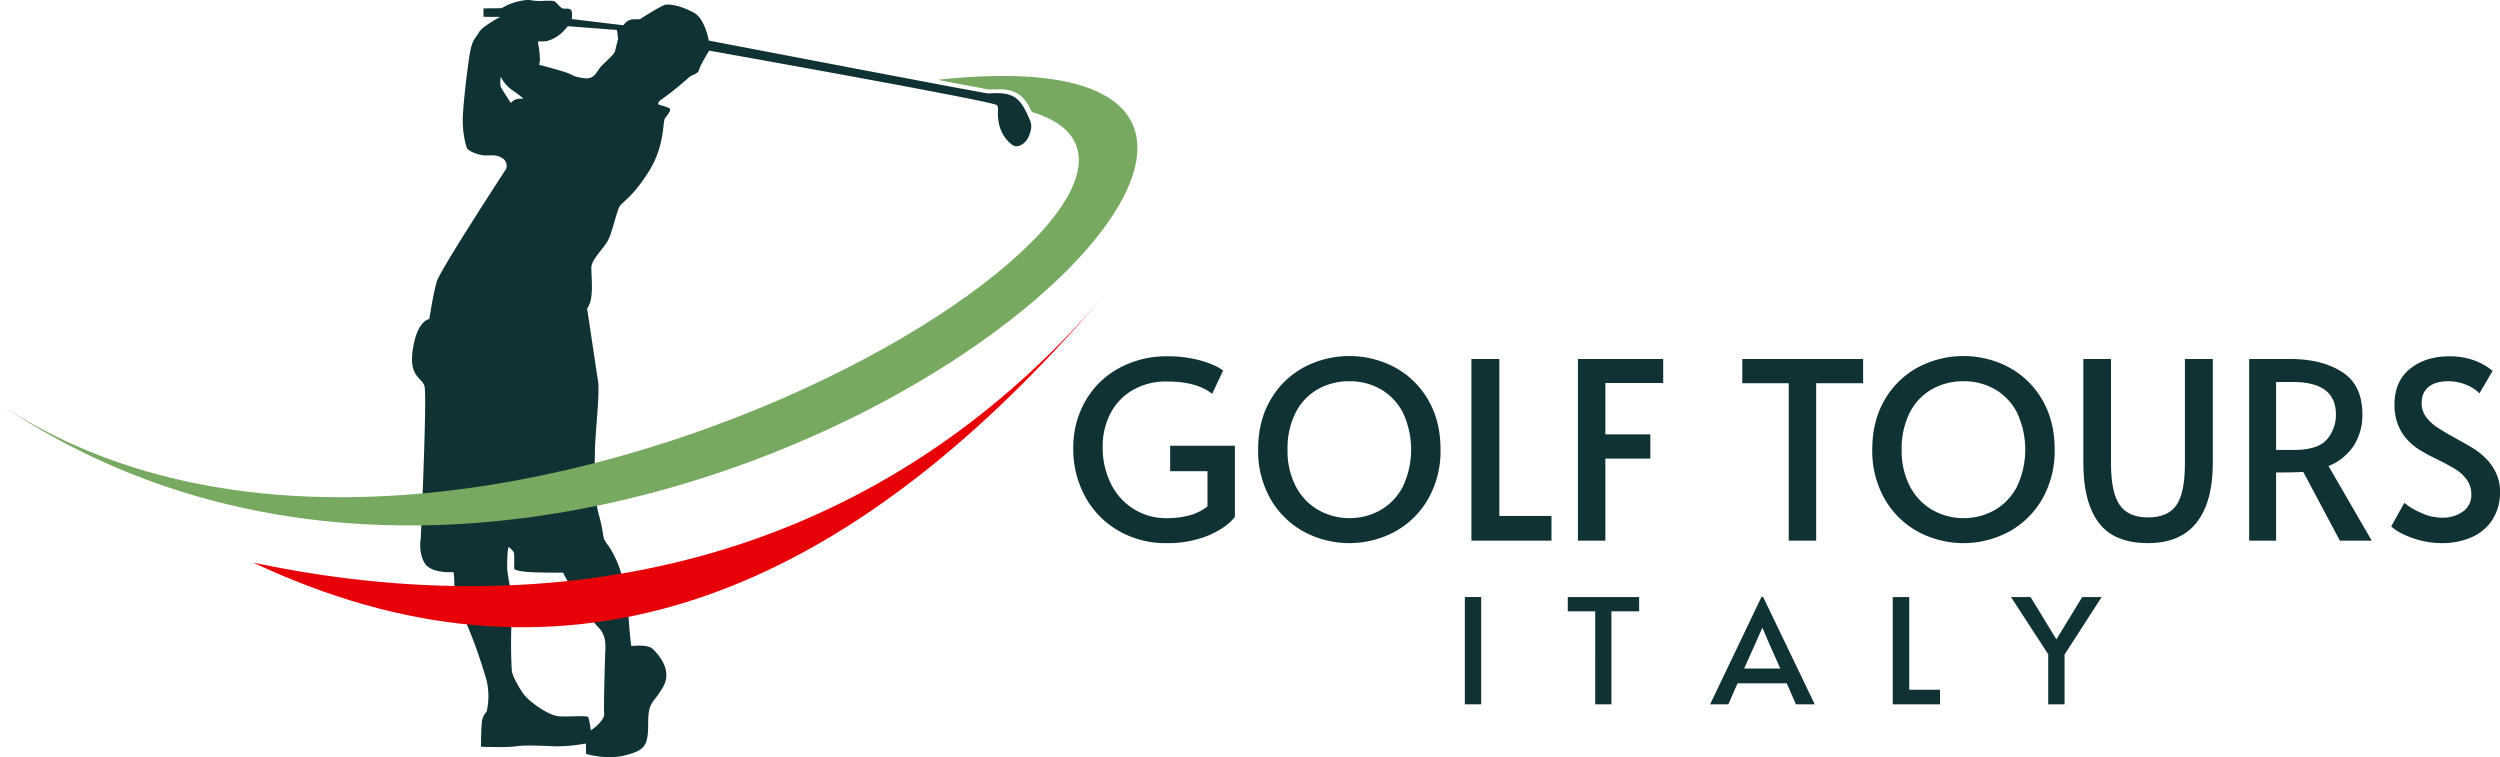
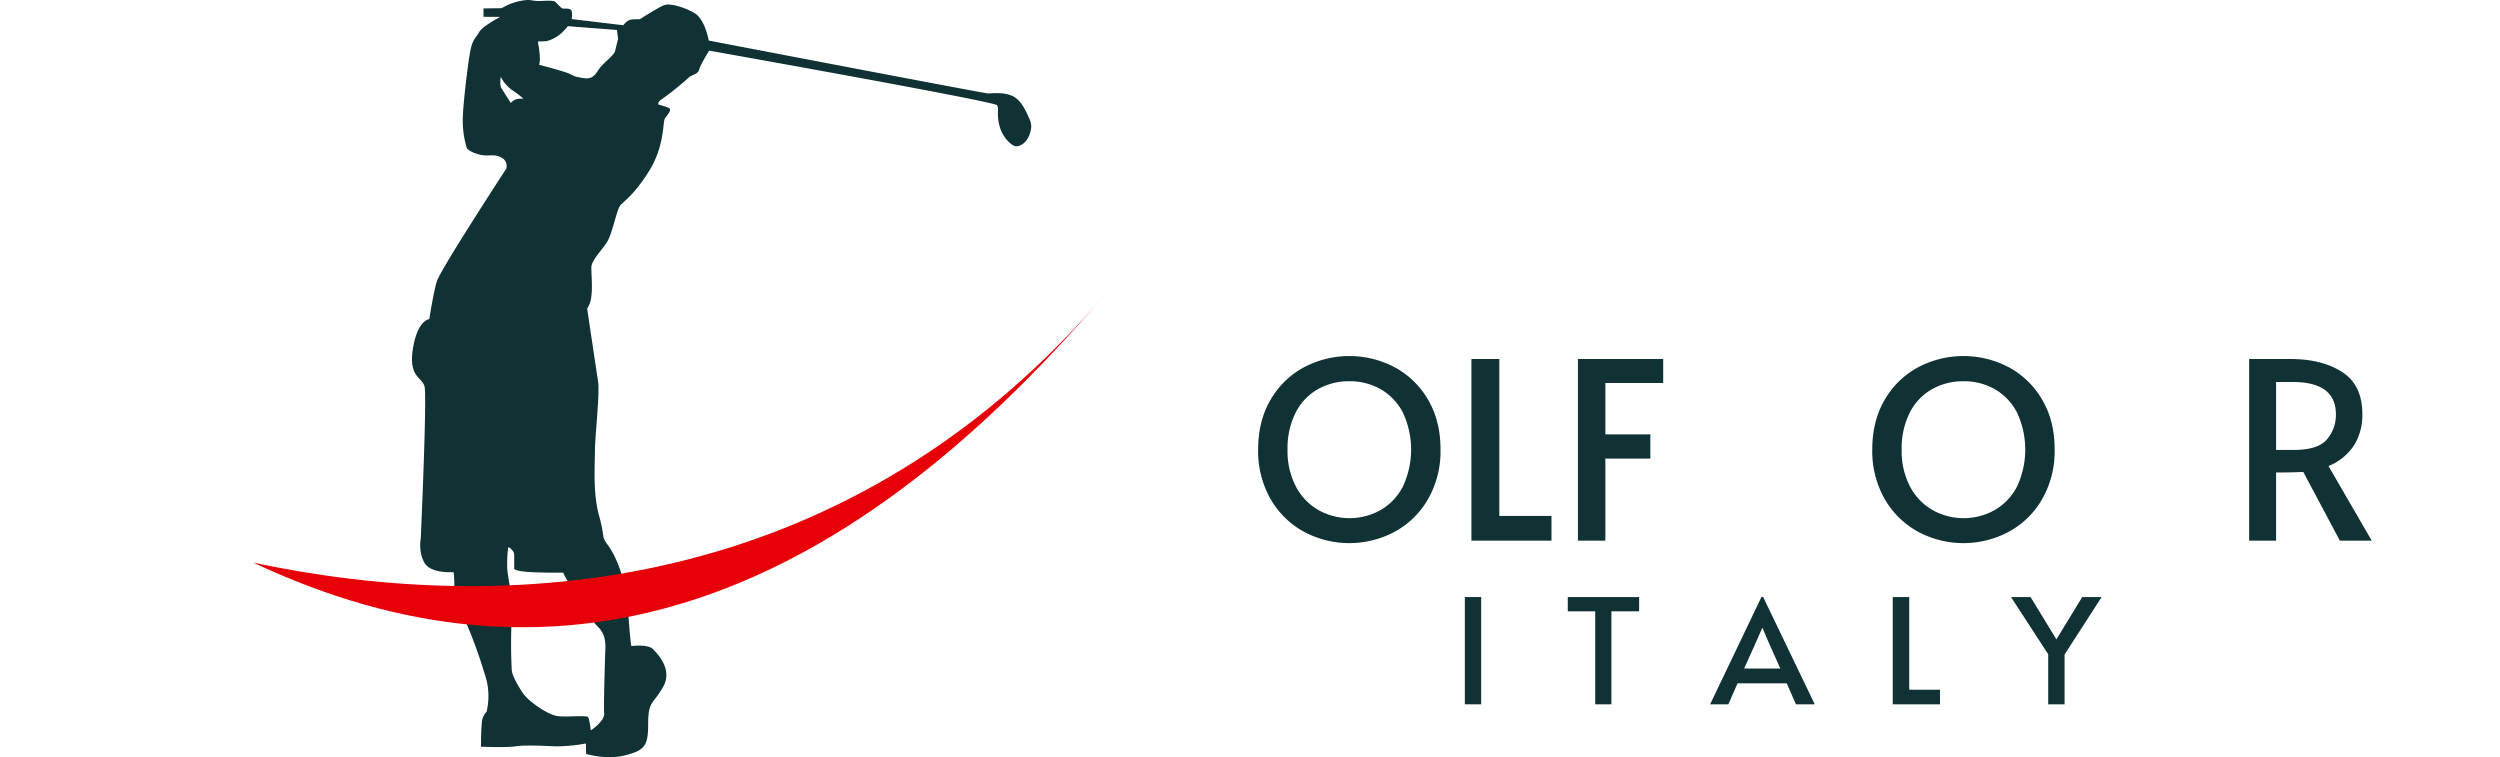
<svg xmlns="http://www.w3.org/2000/svg" width="1096.142" height="331.987" viewBox="0 0 1096.142 331.987">
  <g id="logo_dark" transform="translate(-56.859 -53.815)">
    <g id="Group_117" data-name="Group 117" style="isolation: isolate">
      <path id="Path_692" data-name="Path 692" d="M410.08,72.947a31.725,31.725,0,0,1,.736,5.974,9.909,9.909,0,0,1-.277,3.313s11.277,2.913,13.532,4.013,1.86,1.127,5.632,1.772,5.06-.826,6.9-3.677,6.8-6.163,7.263-8.279,1.288-5.155,1.288-5.155l-.508-3.951-21.57-1.66s.231-.042-2.073,2.353a15.314,15.314,0,0,1-7.172,4.182,22.253,22.253,0,0,1-3.772.091ZM393.7,87.481s-.549,3.5.186,4.784,4.231,6.718,4.231,6.718a4.88,4.88,0,0,1,3.4-1.842l2.116-.091a50.517,50.517,0,0,0-5.065-3.817A15.8,15.8,0,0,1,393.7,87.481Zm3.446,206.162c-.368.644-.645,3.775-.645,8.468s2.757,13.7,2.112,20.782a222.084,222.084,0,0,0-.091,24.746c.277,3.313,4.689,9.848,5.239,10.583a22.719,22.719,0,0,0,3.958,3.769c2.483,2.024,7.358,5.245,10.853,5.792s12.877-.456,13.43.462,1.2,5.793,1.2,5.793,6.118-4.041,5.841-7.354.318-22.169.413-25.573.872-8.419-2.9-12.187-9.543-13.357-12.51-18.491-2.945-5.519-2.945-5.519-12.145.091-17.02-.463-4.507-1.38-4.507-1.38.091-5.2-.046-6.528S397.15,293.643,397.15,293.643Zm33.876,86.165s-.242.043-.669.113a70.823,70.823,0,0,1-12.947,1.128c-5.334-.273-13.522-.6-17.2,0s-15.178.182-15.178.182,0-10.072.641-12.187a7.683,7.683,0,0,1,1.839-3.221,30.2,30.2,0,0,0,0-13.61,218.942,218.942,0,0,0-8.835-25.026c-2.483-5.428-5.425-8.741-5.334-14.806s-.371-7.726-.371-7.726-9.876.833-12.7-4.048-1.654-10.674-1.654-10.674,2.844-62.73,1.646-66.778-7.085-4.049-5.063-16.565,7.175-12.874,7.175-12.874,1.741-11.41,3.306-16.558,30.444-49.4,30.444-49.4A4.077,4.077,0,0,0,394.145,123c-2.991-1.751-5.379-.785-8.142-1.107s-6.9-1.975-7.268-3.446a40.687,40.687,0,0,1-1.7-11.914c0-6.528,2.434-26.448,3.446-31.042s2.3-5.057,3.768-7.635,9.2-6.626,9.2-6.626l-7.316-.043V57.5l7.861-.091s.05,0,2.669-1.38a26.57,26.57,0,0,1,7.957-2.157,9.606,9.606,0,0,1,2.9.133,17.561,17.561,0,0,0,3.106.252c1.838,0,6.07-.456,6.99.372s2.483,2.759,3.313,2.941,3.632-.5,3.912,1.38a9.363,9.363,0,0,1-.049,3.222l22.676,2.718s1.47-2.255,3.4-2.487a25.554,25.554,0,0,1,3.775-.14s8.048-5.148,10.626-6.164,8.783.8,13.382,3.454S484.9,71.6,484.9,71.6,605.774,94.786,607.428,94.786s6.44-.735,10.579,1.1,6.255,7.452,7.358,9.757,1.383,4.321-.091,7.816-4.507,4.875-6.16,4.412-5.519-3.858-6.808-9.1,0-7.173-1.012-8.826S485.088,76.022,485.088,76.022s-4.049,6.437-4.416,8.37-3.635,2.346-4.507,3.4a133.819,133.819,0,0,1-11.777,9.477c-2.07,1.289-1.611,2.346-1.611,2.346s2.483.686,4.415,1.429-.367,3.033-1.474,4.595,0,11.956-6.994,23.184-11.5,13.336-12.881,15.451-3.222,11.781-5.428,15.459-6.994,8.1-6.994,11.4.546,8.65,0,12.516a12.439,12.439,0,0,1-1.842,5.519s3.954,26.49,4.781,31.827-1.38,24.375-1.38,30.811-.921,18.219,1.838,28.15.739,8.65,3.866,12.88,7.723,13.7,8.826,28.788,1.471,15.459,1.471,15.459,7.176-.925,9.382,1.282,8.878,9.091,4.475,16.712-6.5,6.1-6.5,15.85-1.307,11.726-9.758,13.988-17.475-.553-17.475-.553Z" transform="translate(-117.277)" fill="#103234" fill-rule="evenodd" />
      <path id="Path_693" data-name="Path 693" d="M239.36,383.553C369.9,444.994,492.7,406.922,612.815,265.917,509.39,387.325,369.12,411.079,239.36,383.553" transform="translate(-71.474 -83.067)" fill="#e70008" fill-rule="evenodd" />
-       <path id="Path_694" data-name="Path 694" d="M56.859,252.5c272.488,184.064,679-171.295,410.983-142.235l3.075.582q6.986,1.314,13.98,2.606c1.863.343,4.105.861,5.853,1.044,4.195,0,7.13-.589,11.28,1.254,3.664,1.632,5.607,5.141,7.271,8.594C620.345,157.883,254.99,384.1,56.859,252.5" transform="translate(0 -21.443)" fill="#77a960" fill-rule="evenodd" />
    </g>
    <g id="Group_116" data-name="Group 116" style="isolation: isolate">
      <g id="Group_40" data-name="Group 40" transform="translate(527.444 209.922)">
-         <path id="Path_695" data-name="Path 695" d="M854.712,387.1a38.492,38.492,0,0,1-14.575-14.9,43.158,43.158,0,0,1-5.256-21.293,40.688,40.688,0,0,1,5.31-20.7A37.7,37.7,0,0,1,854.929,315.8a43.224,43.224,0,0,1,21.238-5.2,53.629,53.629,0,0,1,11.541,1.138,44.058,44.058,0,0,1,8.4,2.6,18.31,18.31,0,0,1,4.443,2.547l-4.768,10.185q-6.72-5.416-19.83-5.417a28.978,28.978,0,0,0-15.062,3.793,25.234,25.234,0,0,0-9.753,10.294,31.156,31.156,0,0,0-3.359,14.521,35.387,35.387,0,0,0,3.631,16.254,26.811,26.811,0,0,0,24.652,15.062,37.562,37.562,0,0,0,9.753-1.246,20.381,20.381,0,0,0,7.91-3.956V360.983H877.36V349.822H905.75V381.03q-3.9,4.876-11.757,8.181a46.474,46.474,0,0,1-18.151,3.305A41.241,41.241,0,0,1,854.712,387.1Z" transform="translate(-834.882 -310.487)" fill="#103234" />
        <path id="Path_696" data-name="Path 696" d="M988.106,387.407a37.58,37.58,0,0,1-14.575-14.358,42.323,42.323,0,0,1-5.418-21.672q0-12.46,5.418-21.726a37.308,37.308,0,0,1,14.575-14.25,42.588,42.588,0,0,1,39.985,0,37.334,37.334,0,0,1,14.574,14.25q5.418,9.264,5.418,21.726a42.336,42.336,0,0,1-5.418,21.672,37.606,37.606,0,0,1-14.574,14.358,42.185,42.185,0,0,1-39.985,0Zm33.646-9.427a25.233,25.233,0,0,0,9.807-10.295,38.2,38.2,0,0,0,0-32.508,25.006,25.006,0,0,0-9.753-10.241,27.331,27.331,0,0,0-13.707-3.468,27.631,27.631,0,0,0-13.762,3.468,24.543,24.543,0,0,0-9.752,10.241,34.519,34.519,0,0,0-3.576,16.308,33.431,33.431,0,0,0,3.684,16.2,25.457,25.457,0,0,0,9.915,10.295,27.916,27.916,0,0,0,27.144,0Z" transform="translate(-887.06 -310.417)" fill="#103234" />
        <path id="Path_697" data-name="Path 697" d="M1121.826,312.554h12.245v68.809h22.865V392.2h-35.109Z" transform="translate(-947.26 -311.254)" fill="#103234" />
        <path id="Path_698" data-name="Path 698" d="M1198.593,312.554h37.385v10.511h-25.357V345.6h19.721v10.619h-19.721V392.2h-12.028Z" transform="translate(-977.324 -311.254)" fill="#103234" />
-         <path id="Path_699" data-name="Path 699" d="M1337.411,323.174h-20.372v-10.62h52.989v10.62h-20.589V392.2h-12.027Z" transform="translate(-1023.712 -311.254)" fill="#103234" />
        <path id="Path_700" data-name="Path 700" d="M1430.722,387.407a37.586,37.586,0,0,1-14.574-14.358,42.317,42.317,0,0,1-5.418-21.672q0-12.46,5.418-21.726a37.314,37.314,0,0,1,14.574-14.25,42.588,42.588,0,0,1,39.985,0,37.333,37.333,0,0,1,14.575,14.25q5.417,9.264,5.418,21.726a42.342,42.342,0,0,1-5.418,21.672,37.6,37.6,0,0,1-14.575,14.358,42.185,42.185,0,0,1-39.985,0Zm33.646-9.427a25.239,25.239,0,0,0,9.808-10.295,38.21,38.21,0,0,0,0-32.508,25.011,25.011,0,0,0-9.753-10.241,27.333,27.333,0,0,0-13.708-3.468,27.625,27.625,0,0,0-13.762,3.468,24.546,24.546,0,0,0-9.753,10.241,34.534,34.534,0,0,0-3.575,16.308,33.423,33.423,0,0,0,3.685,16.2,25.459,25.459,0,0,0,9.914,10.295,27.916,27.916,0,0,0,27.144,0Z" transform="translate(-1060.405 -310.417)" fill="#103234" />
-         <path id="Path_701" data-name="Path 701" d="M1569.559,384.289q-6.72-8.993-6.718-26.115V312.554h12.136v45.837q0,12.678,3.793,18.151t12.462,5.472q8.667,0,12.407-5.364t3.739-18.259V312.554h12.245v45.619q0,17.015-7.1,26.061t-21.293,9.048Q1576.278,393.283,1569.559,384.289Z" transform="translate(-1119.977 -311.254)" fill="#103234" />
        <path id="Path_702" data-name="Path 702" d="M1722.124,392.2l-16.038-30.124q-4.985.218-8.886.217h-3.035V392.2h-11.811V312.554h18.1q13.76,0,22.647,5.689t8.886,18.475a24.932,24.932,0,0,1-3.738,13.817,23.906,23.906,0,0,1-11.107,8.94L1736.1,392.2Zm-20.264-39.768q10.619,0,14.574-4.606a16.32,16.32,0,0,0,3.955-11q0-14.194-18.963-14.195h-7.261v29.8Z" transform="translate(-1166.783 -311.254)" fill="#103234" />
-         <path id="Path_703" data-name="Path 703" d="M1793.981,390.24q-6.4-2.275-9.211-5.093l5.744-10.294a28.765,28.765,0,0,0,7.1,4.28,22.1,22.1,0,0,0,9.264,2.221,15.268,15.268,0,0,0,9.374-2.709,8.81,8.81,0,0,0,3.629-7.477,10.65,10.65,0,0,0-1.95-6.393,17.156,17.156,0,0,0-4.768-4.5q-2.819-1.788-8.018-4.389a84.868,84.868,0,0,1-8.452-4.551q-10.513-7.042-10.511-19.5,0-10.294,6.827-15.766t17.23-5.472q11.159,0,18.963,6.393l-5.743,9.861a16.961,16.961,0,0,0-5.8-3.739,20.376,20.376,0,0,0-7.964-1.571q-5.42,0-8.507,2.438t-3.088,7.206a9.9,9.9,0,0,0,1.95,6.014,18.819,18.819,0,0,0,4.931,4.605q2.979,1.95,8.073,4.768,4.877,2.71,7.477,4.28a28.3,28.3,0,0,1,4.876,3.738,22.367,22.367,0,0,1,5.093,6.718,18.868,18.868,0,0,1,1.95,8.56,22.21,22.21,0,0,1-3.3,12.354,20.663,20.663,0,0,1-9.1,7.693,31.845,31.845,0,0,1-13.166,2.6A38.2,38.2,0,0,1,1793.981,390.24Z" transform="translate(-1206.892 -310.487)" fill="#103234" />
      </g>
      <g id="Group_41" data-name="Group 41" transform="translate(699.126 315.527)">
        <path id="Path_704" data-name="Path 704" d="M1116.123,484.11h7.167v47.036h-7.167Z" transform="translate(-1116.123 -484.046)" fill="#103234" />
        <path id="Path_705" data-name="Path 705" d="M1202.34,490.382h-12.031V484.11H1221.6v6.272h-12.159v40.765h-7.1Z" transform="translate(-1145.177 -484.046)" fill="#103234" />
        <path id="Path_706" data-name="Path 706" d="M1316.128,484.005l22.654,47.1h-8.255l-4.031-9.215h-21.566l-4.032,9.215h-8l22.526-47.1Zm-3.2,20.03-5.12,11.391h15.871l-5.055-11.327-2.752-6.463h-.128Z" transform="translate(-1185.354 -484.005)" fill="#103234" />
        <path id="Path_707" data-name="Path 707" d="M1424.52,484.11h7.232v40.637h13.5v6.4H1424.52Z" transform="translate(-1236.902 -484.046)" fill="#103234" />
        <path id="Path_708" data-name="Path 708" d="M1526.07,509.2l-16.319-25.086h8.576l11.327,18.558,11.326-18.558h8.512l-16.254,25.214v21.822h-7.168Z" transform="translate(-1270.282 -484.046)" fill="#103234" />
      </g>
    </g>
  </g>
</svg>